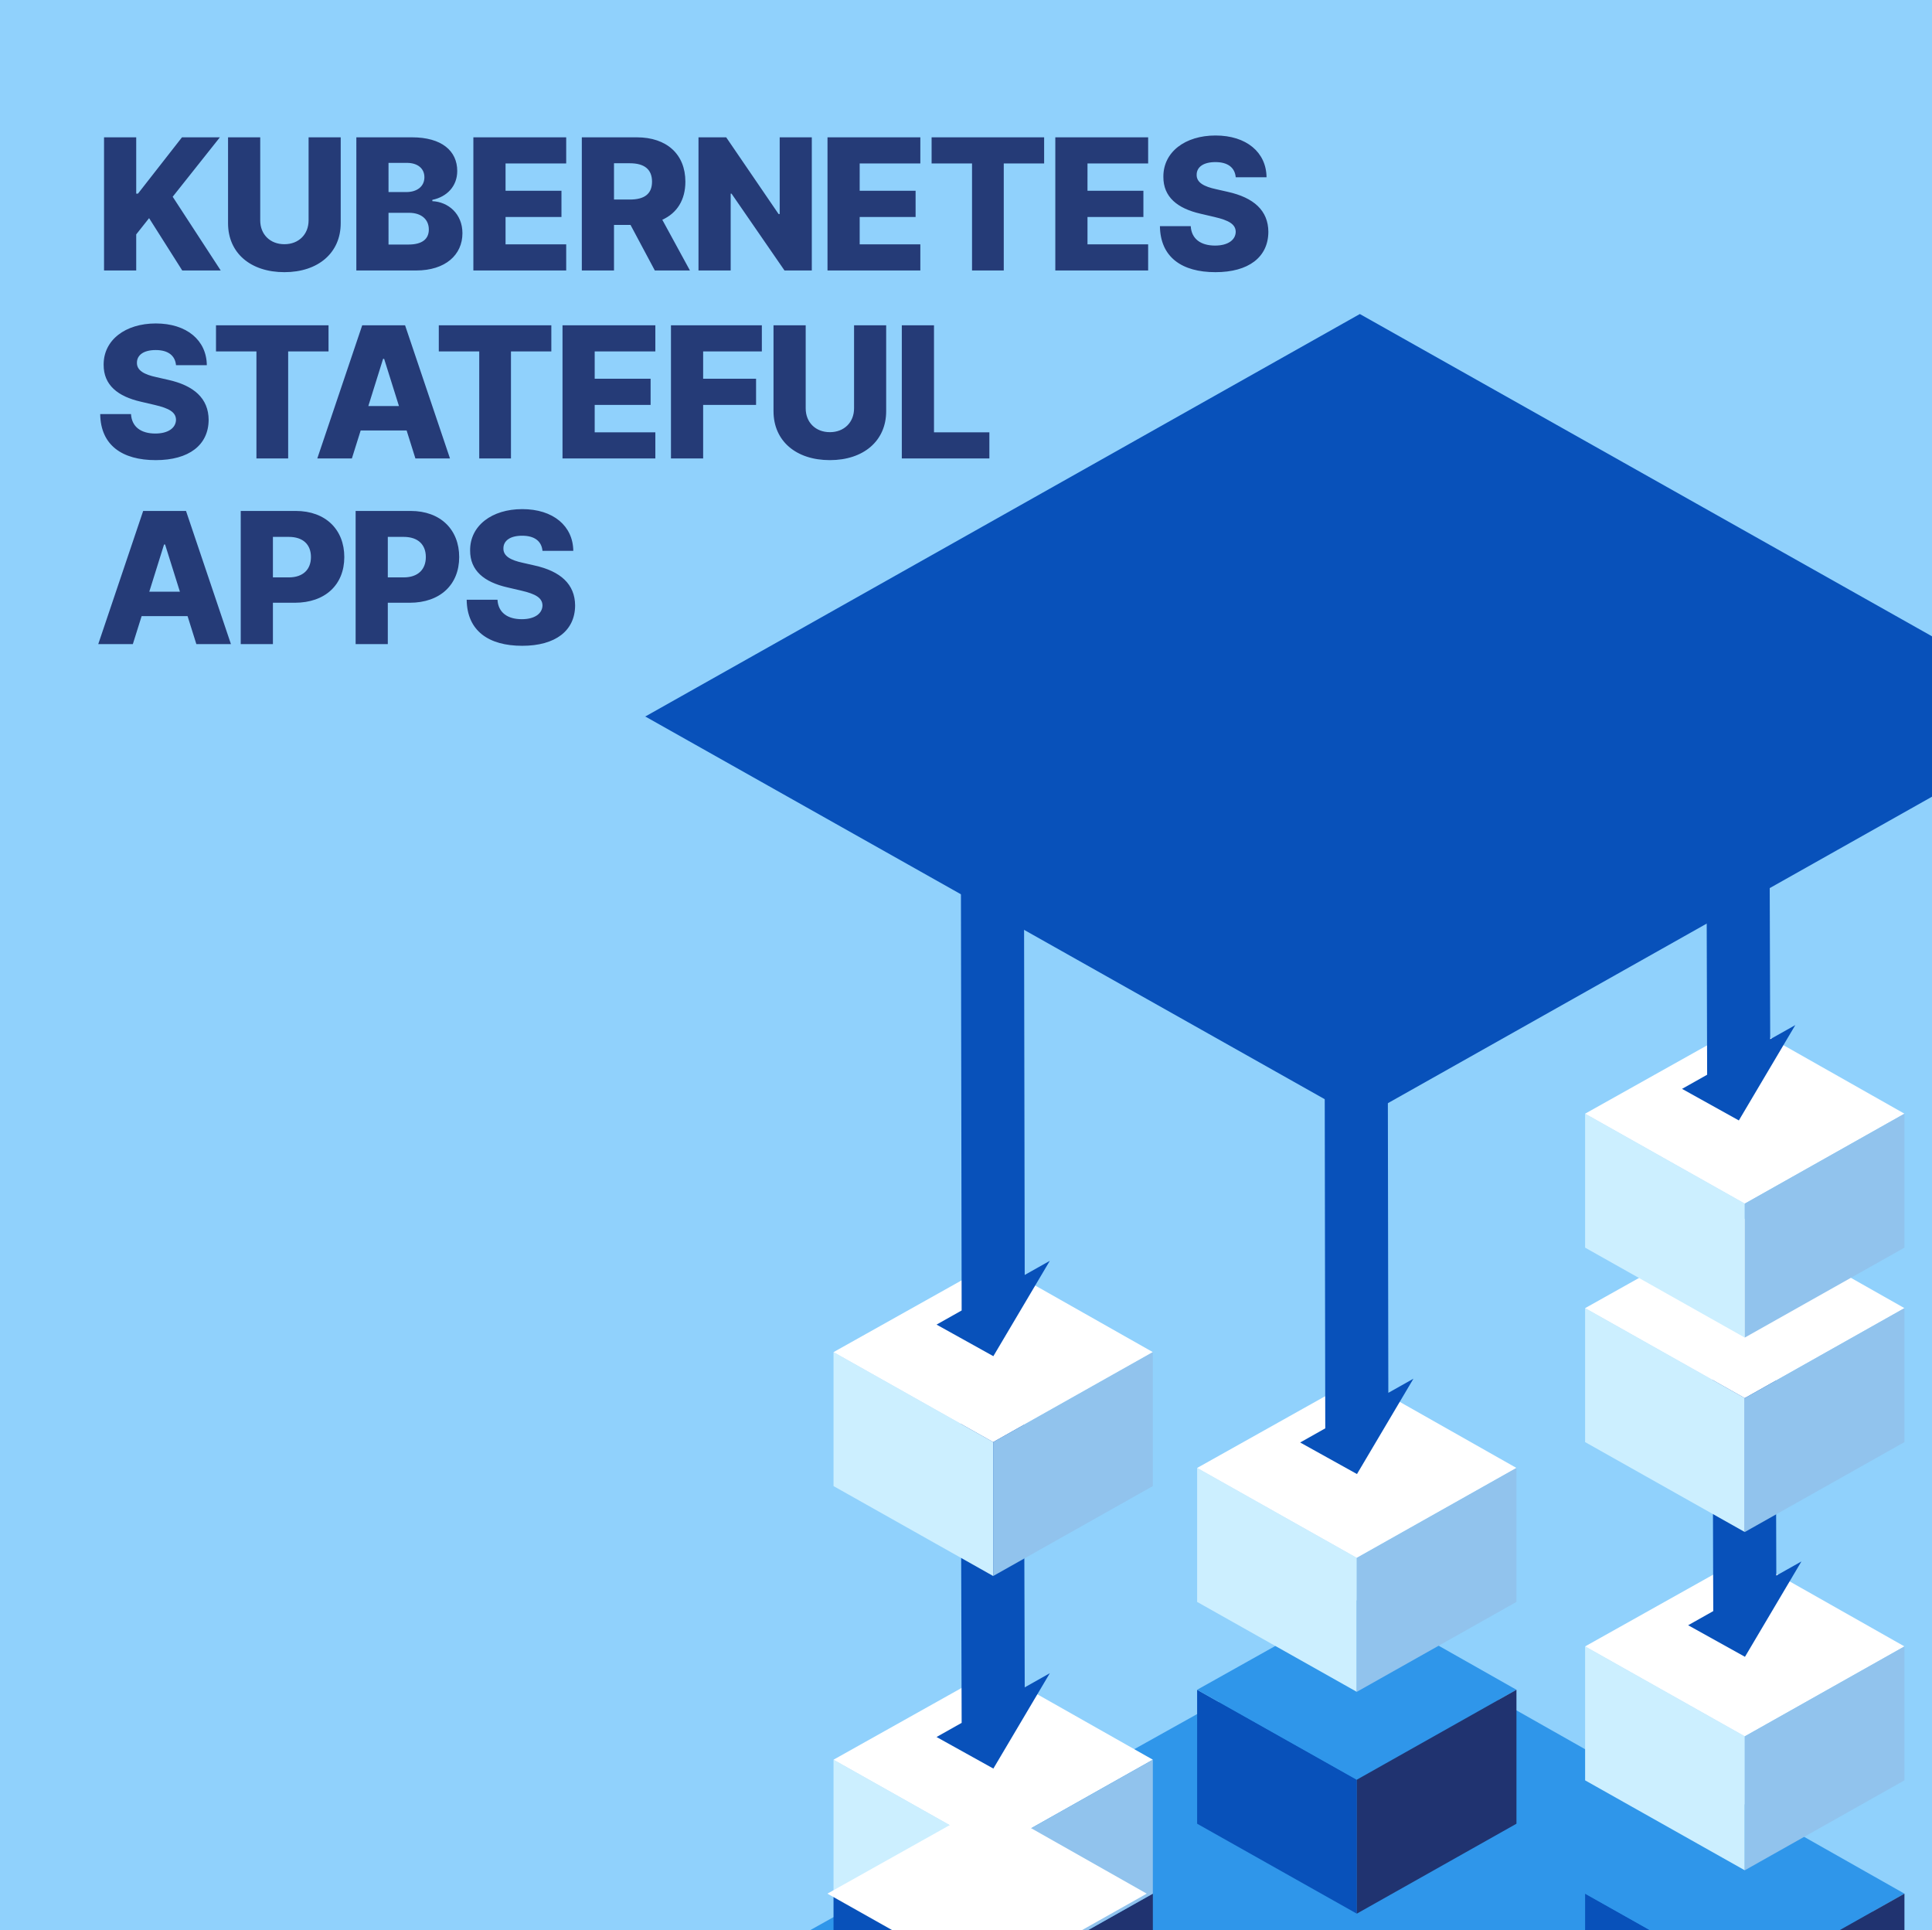
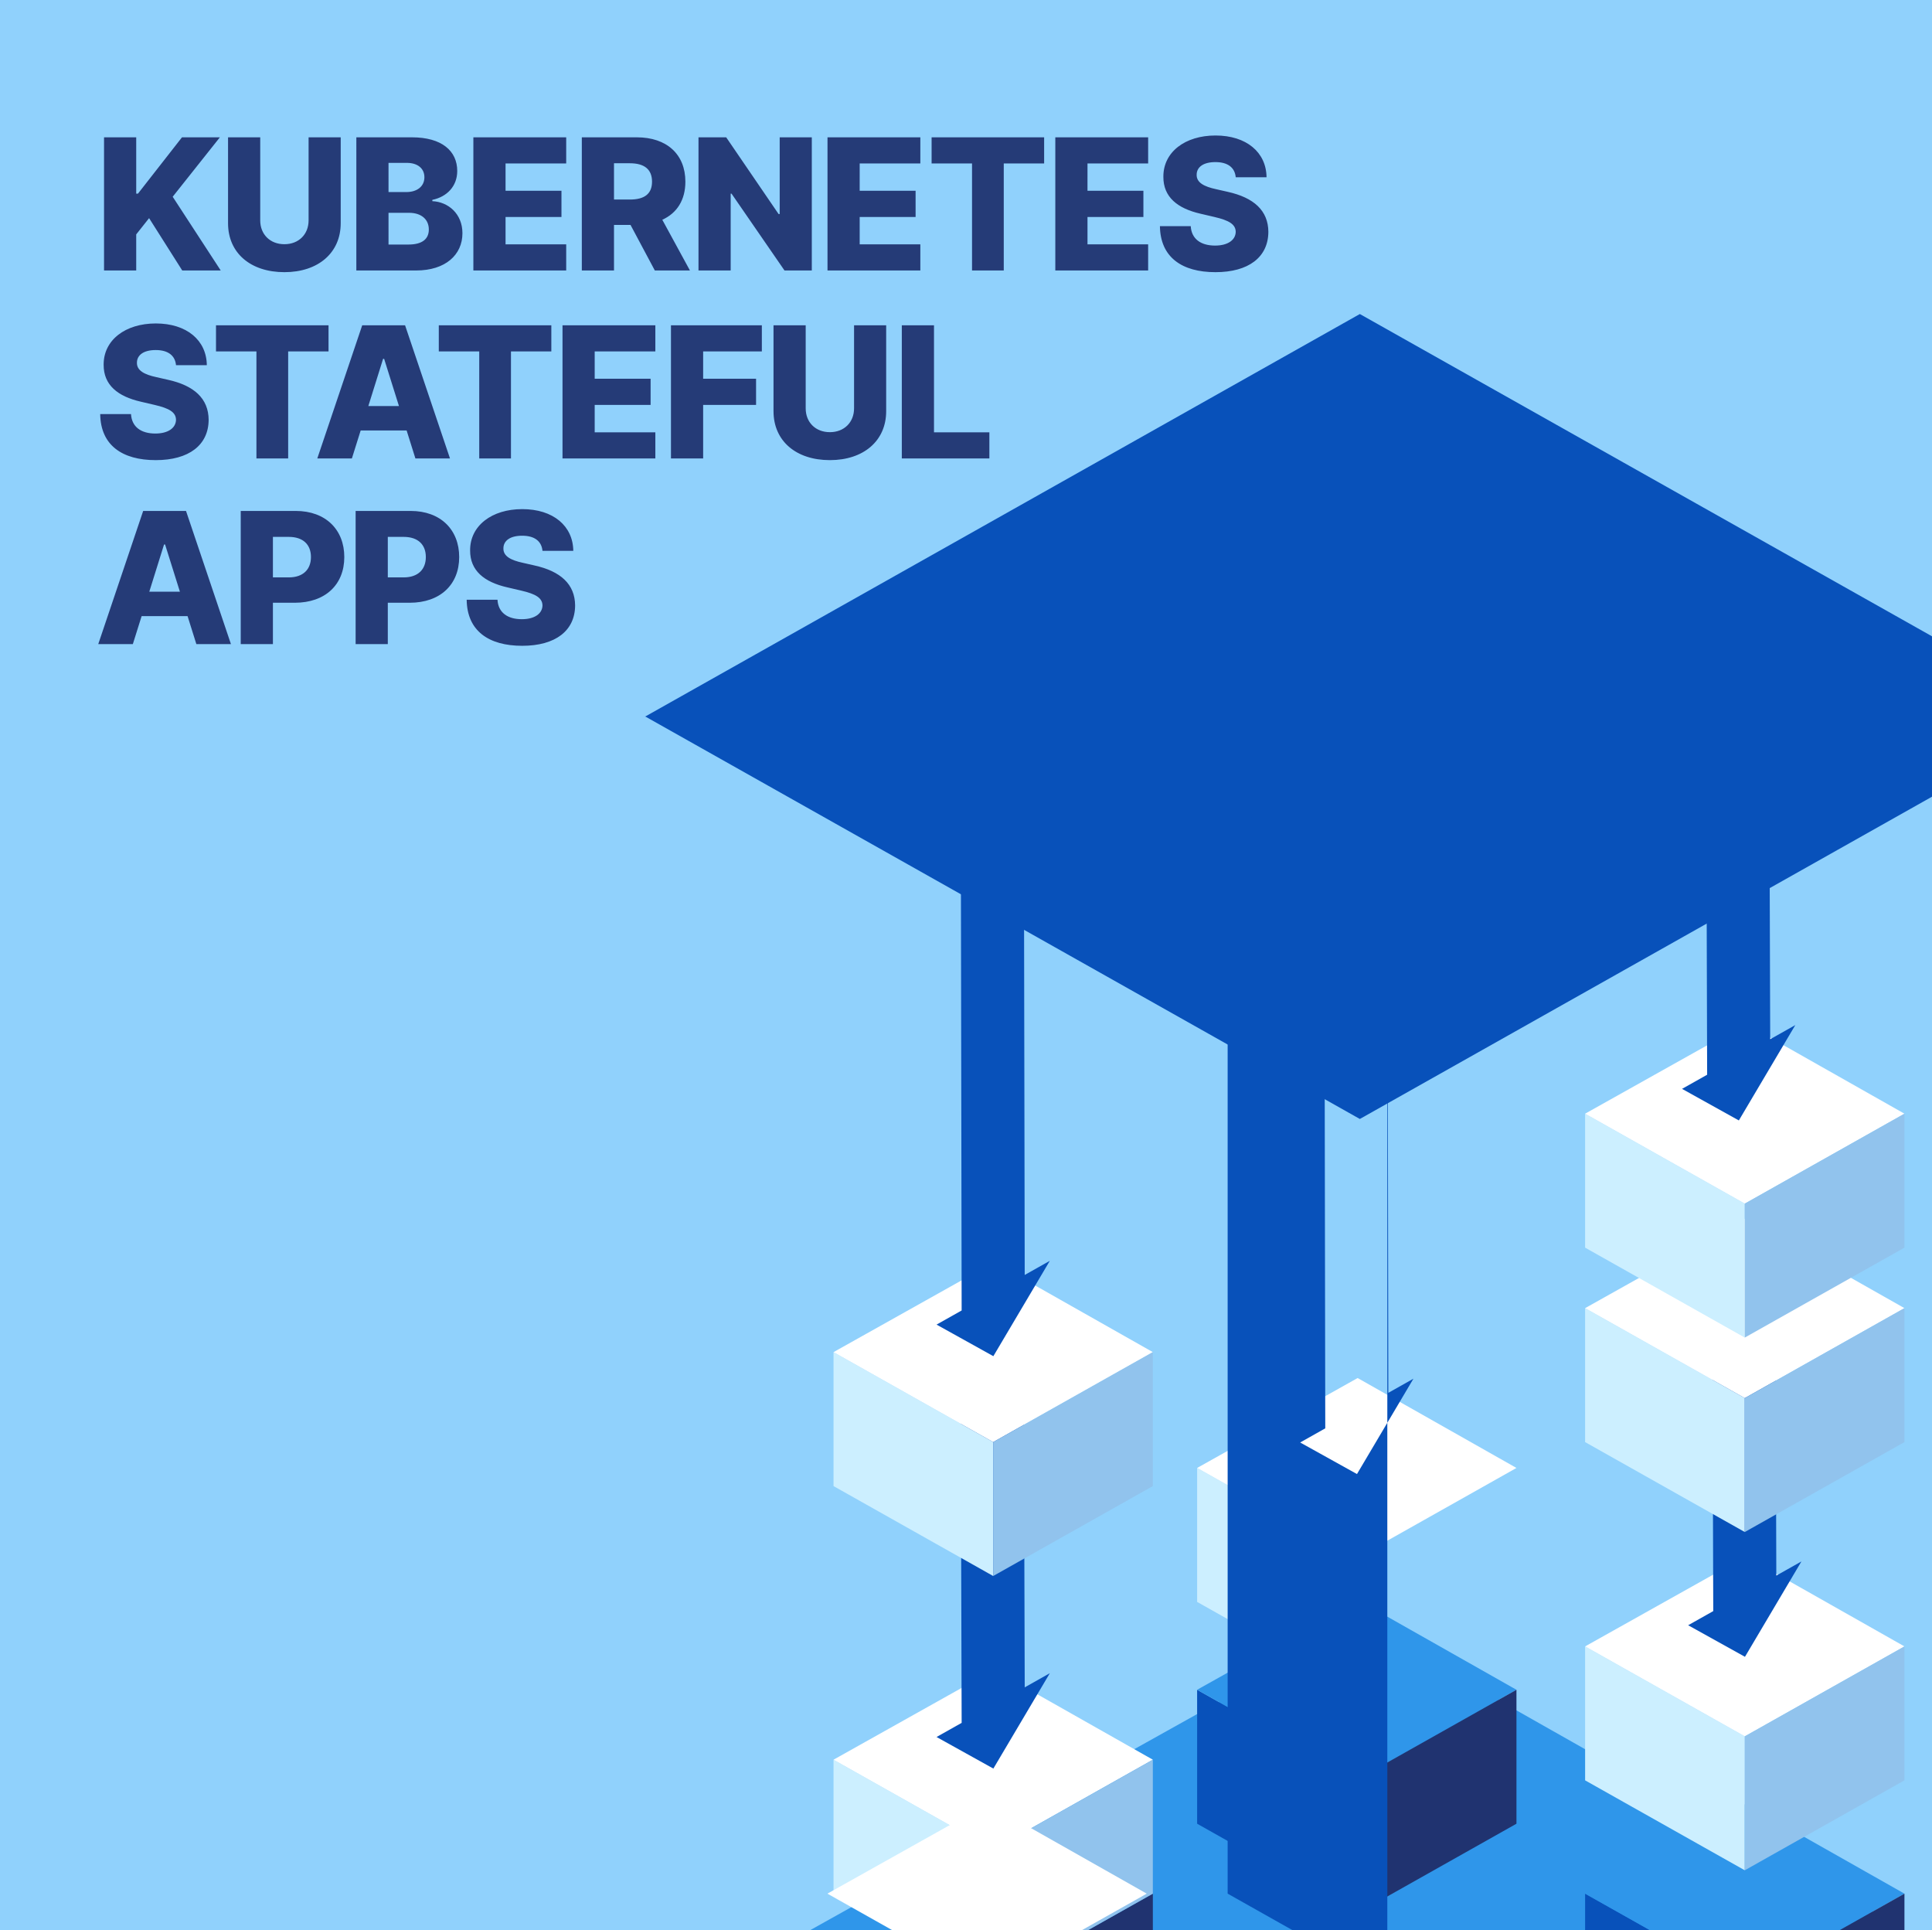
<svg xmlns="http://www.w3.org/2000/svg" viewBox="0 0 843 842" fill="none">
  <rect x="0" y="0" width="843" height="842" fill="#808080" stroke="none" />
  <g clip-path="url(#clip0)">
    <path fill="#fff" d="M.75 0h842v842H.75z" />
    <path fill-rule="evenodd" clip-rule="evenodd" d="M-228 1093H894V-11H-228v1104z" fill="#90D1FC" />
    <path d="M893.999 306.317v12.534L593.345 488.167l-311.65-175.508h-.267l.133-.075-.133-.075h.267l311.65-175.508 300.654 169.316z" fill="#0851BA" />
    <path fill-rule="evenodd" clip-rule="evenodd" d="M593.942 707.816L894 877.68v72.41L593.942 1093 266.373 890.705l327.569-182.889z" fill="#2F96EA" />
    <path fill-rule="evenodd" clip-rule="evenodd" d="M592.017 776.419v58.438l-69.667-39.235v-58.436l69.667 39.233z" fill="#0851BA" />
    <path fill-rule="evenodd" clip-rule="evenodd" d="M592.017 776.418l-69.667-39.233 70.033-39.232 69.301 39.232-69.667 39.233z" fill="#2F96EA" />
    <path fill-rule="evenodd" clip-rule="evenodd" d="M592.017 776.419v58.438l69.667-39.235v-58.436l-69.667 39.233z" fill="#203370" />
    <path fill-rule="evenodd" clip-rule="evenodd" d="M592.017 679.648v58.438l-69.667-39.234v-58.437l69.667 39.233z" fill="#CCEFFF" />
    <path fill-rule="evenodd" clip-rule="evenodd" d="M592.017 679.649l-69.667-39.233 70.033-39.232 69.301 39.232-69.667 39.233z" fill="#fff" />
-     <path fill-rule="evenodd" clip-rule="evenodd" d="M592.017 679.648v58.438l69.667-39.234v-58.437l-69.667 39.233z" fill="#91C3ED" />
-     <path fill-rule="evenodd" clip-rule="evenodd" d="M605.334 331.689l.442 275.953 10.953-6.166-24.636 41.6-24.787-13.775 10.952-6.165-.442-275.954 27.518-15.493zM433.361 865.363v58.438l-69.666-39.234V826.13l69.666 39.233z" fill="#0851BA" />
+     <path fill-rule="evenodd" clip-rule="evenodd" d="M605.334 331.689l.442 275.953 10.953-6.166-24.636 41.6-24.787-13.775 10.952-6.165-.442-275.954 27.518-15.493zv58.438l-69.666-39.234V826.13l69.666 39.233z" fill="#0851BA" />
    <path fill-rule="evenodd" clip-rule="evenodd" d="M433.361 865.363v58.438l69.667-39.234V826.13l-69.667 39.233z" fill="#203370" />
    <path fill-rule="evenodd" clip-rule="evenodd" d="M433.361 806.927v58.437l-69.666-39.233v-58.439l69.666 39.235z" fill="#CCEFFF" />
    <path fill-rule="evenodd" clip-rule="evenodd" d="M433.361 806.927l-69.666-39.234 70.032-39.232 69.301 39.232-69.667 39.234z" fill="#fff" />
    <path fill-rule="evenodd" clip-rule="evenodd" d="M433.361 806.927v58.437l69.667-39.233v-58.439l-69.667 39.235z" fill="#91C3ED" />
    <path fill-rule="evenodd" clip-rule="evenodd" d="M446.679 584.186l.442 151.943 10.952-6.167-24.635 41.602-24.788-13.775 10.952-6.167-.441-151.944 27.518-15.492z" fill="#0851BA" />
    <path fill-rule="evenodd" clip-rule="evenodd" d="M433.361 629.118v58.437l-69.666-39.233v-58.438l69.666 39.234z" fill="#CCEFFF" />
    <path fill-rule="evenodd" clip-rule="evenodd" d="M433.361 629.118l-69.666-39.234 70.032-39.231 69.301 39.231-69.667 39.234z" fill="#fff" />
    <path fill-rule="evenodd" clip-rule="evenodd" d="M433.361 629.118v58.437l69.667-39.233v-58.438l-69.667 39.234z" fill="#91C3ED" />
    <path fill-rule="evenodd" clip-rule="evenodd" d="M419.159 313.3l.443 258.411-10.952 6.165 24.786 13.777 24.636-41.601-10.953 6.165-.442-242.917h-27.518zm342.15 552.063v58.438l-69.667-39.234V826.13l69.667 39.233z" fill="#0851BA" />
    <path fill-rule="evenodd" clip-rule="evenodd" d="M761.309 865.364l-69.667-39.234 70.034-39.232 69.301 39.232-69.668 39.234z" fill="#2F96EA" />
    <path fill-rule="evenodd" clip-rule="evenodd" d="M761.309 865.363v58.438l69.668-39.234V826.13l-69.668 39.233z" fill="#203370" />
    <path fill-rule="evenodd" clip-rule="evenodd" d="M761.309 757.499v58.438l-69.667-39.234v-58.438l69.667 39.234z" fill="#CCEFFF" />
    <path fill-rule="evenodd" clip-rule="evenodd" d="M761.309 757.499l-69.667-39.234 70.034-39.231 69.301 39.232-69.668 39.233z" fill="#fff" />
    <path fill-rule="evenodd" clip-rule="evenodd" d="M761.309 757.499v58.438l69.668-39.234v-58.438l-69.668 39.234z" fill="#91C3ED" />
    <path fill-rule="evenodd" clip-rule="evenodd" d="M774.626 535.43l.442 151.943 10.952-6.167-24.634 41.602-24.787-13.775 10.952-6.167-.442-151.944 27.517-15.492z" fill="#0851BA" />
    <path fill-rule="evenodd" clip-rule="evenodd" d="M761.309 609.929v58.437l-69.667-39.233v-58.439l69.667 39.235z" fill="#CCEFFF" />
    <path fill-rule="evenodd" clip-rule="evenodd" d="M761.309 609.929l-69.667-39.235 70.034-39.23 69.301 39.23-69.668 39.235z" fill="#fff" />
    <path fill-rule="evenodd" clip-rule="evenodd" d="M761.309 609.929v58.437l69.668-39.233v-58.439l-69.668 39.235z" fill="#91C3ED" />
    <path fill-rule="evenodd" clip-rule="evenodd" d="M761.309 525.098v58.437l-69.667-39.233v-58.439l69.667 39.235z" fill="#CCEFFF" />
    <path fill-rule="evenodd" clip-rule="evenodd" d="M761.309 525.097l-69.667-39.235 70.034-39.23 69.301 39.23-69.668 39.235z" fill="#fff" />
    <path fill-rule="evenodd" clip-rule="evenodd" d="M761.309 525.098v58.437l69.668-39.233v-58.439l-69.668 39.235z" fill="#91C3ED" />
    <path fill-rule="evenodd" clip-rule="evenodd" d="M430.696 865.364L361.03 826.13l70.032-39.232 69.301 39.232-69.667 39.234z" fill="#fff" />
    <path fill-rule="evenodd" clip-rule="evenodd" d="M744.444 313.3l.442 155.567-10.952 6.165 24.787 13.777 24.633-41.6-10.951 6.165-.442-140.074h-27.517z" fill="#0851BA" />
    <path opacity=".947" d="M45.397 118h14.041v-15.743l5.617-7.092L79.52 118h16.793L75.35 85.833l20.594-25.927H79.408L60.204 84.471h-.766V59.906H45.397V118zm89.253-58.094v36.252c0 6.042-4.284 10.382-10.553 10.382-6.297 0-10.552-4.34-10.552-10.382V59.906H99.504v37.472c0 12.992 9.815 21.36 24.593 21.36 14.666 0 24.566-8.368 24.566-21.36V59.906H134.65zM155.483 118h26.069c12.85 0 20.225-6.865 20.225-16.254 0-8.396-6.099-13.672-13.134-13.984v-.568c6.383-1.333 10.865-5.957 10.865-12.594 0-8.765-6.751-14.694-19.8-14.694h-24.225V118zm14.042-11.318V92.839h8.935c5.361 0 8.652 2.837 8.652 7.29 0 4.113-2.837 6.553-8.907 6.553h-8.68zm0-22.892V71.054h7.999c4.68 0 7.659 2.411 7.659 6.269 0 4.085-3.291 6.467-7.886 6.467h-7.772zM206.548 118h40.507v-11.403H220.59V94.655h24.395V83.223H220.59V71.31h26.465V59.906h-40.507V118zm47.321 0h14.041V98.115h7.205L285.724 118h15.318l-12.056-22.126c6.383-2.893 10.07-8.594 10.07-16.622 0-11.942-8.141-19.346-21.189-19.346h-23.998V118zm14.041-30.947V71.224h6.922c6.297 0 9.673 2.638 9.673 8.028 0 5.39-3.376 7.8-9.673 7.8h-6.922zm86.31-27.147h-14.013v33.472h-.482l-22.863-33.472h-12.084V118h14.041V84.471h.369L342.307 118h11.913V59.906zM361.07 118h40.506v-11.403h-26.465V94.655h24.395V83.223h-24.395V71.31h26.465V59.906H361.07V118zm45.42-46.69h17.643V118h13.843V71.31h17.615V59.905H406.49V71.31zM460.469 118h40.507v-11.403h-26.465V94.655h24.394V83.223h-24.394V71.31h26.465V59.906h-40.507V118zm78.722-40.677h13.446c-.114-10.864-8.765-18.211-22.268-18.211-13.275 0-22.834 7.233-22.749 18.04-.029 8.823 6.155 13.787 16.197 16.084l6.07 1.419c6.383 1.475 9.248 3.205 9.304 6.467-.056 3.546-3.375 6.014-9.02 6.014-6.212 0-10.297-2.894-10.609-8.482h-13.446c.171 13.588 9.617 20.084 24.225 20.084 14.467 0 23.033-6.553 23.09-17.587-.057-9.276-6.326-14.95-17.785-17.474l-4.993-1.135c-5.276-1.134-8.623-2.893-8.51-6.354.029-3.177 2.752-5.474 8.198-5.474 5.475 0 8.482 2.468 8.85 6.609zm-462.393 82h13.446c-.114-10.864-8.766-18.211-22.268-18.211-13.275 0-22.834 7.233-22.75 18.041-.028 8.822 6.156 13.786 16.198 16.083l6.07 1.419c6.382 1.475 9.247 3.205 9.304 6.467-.057 3.546-3.376 6.014-9.02 6.014-6.213 0-10.297-2.894-10.61-8.482H43.724c.17 13.588 9.616 20.084 24.225 20.084 14.467 0 23.033-6.553 23.09-17.587-.057-9.276-6.326-14.949-17.786-17.474l-4.992-1.135c-5.276-1.134-8.624-2.893-8.51-6.354.028-3.177 2.752-5.474 8.198-5.474 5.475 0 8.481 2.468 8.85 6.609zm17.451-6.014h17.644V200h13.843v-46.691h17.615v-11.403H94.249v11.403zM153.54 200l3.83-12.197h20.055L181.254 200h15.091l-19.601-58.094h-18.693L138.45 200h15.09zm7.177-22.863l6.439-20.594h.454l6.467 20.594h-13.36zm30.748-23.828h17.644V200h13.842v-46.691h17.616v-11.403h-49.102v11.403zM245.444 200h40.507v-11.403h-26.465v-11.942h24.394v-11.432h-24.394v-11.914h26.465v-11.403h-40.507V200zm47.321 0h14.041v-23.345h23.09v-11.432h-23.09v-11.914h25.615v-11.403h-39.656V200zm79.892-58.094v36.252c0 6.042-4.283 10.382-10.552 10.382-6.297 0-10.552-4.34-10.552-10.382v-36.252h-14.041v37.472c0 12.992 9.814 21.36 24.593 21.36 14.665 0 24.565-8.368 24.565-21.36v-37.472h-14.013zM393.491 200H431.7v-11.403h-24.168v-46.691h-14.041V200zM57.963 281l3.83-12.197h20.054L85.677 281h15.09l-19.6-58.094H62.472L42.873 281h15.09zm7.177-22.863l6.439-20.594h.454l6.467 20.594H65.14zM105.043 281h14.041v-18.041h9.531c13.303 0 21.615-7.886 21.615-19.941 0-11.942-8.141-20.112-21.19-20.112h-23.997V281zm14.041-29.104v-17.672h6.921c6.297 0 9.673 3.404 9.673 8.794 0 5.361-3.376 8.878-9.673 8.878h-6.921zM155.171 281h14.042v-18.041h9.531c13.303 0 21.615-7.886 21.615-19.941 0-11.942-8.141-20.112-21.19-20.112h-23.998V281zm14.042-29.104v-17.672h6.921c6.297 0 9.673 3.404 9.673 8.794 0 5.361-3.376 8.878-9.673 8.878h-6.921zm67.489-11.573h13.445c-.113-10.864-8.765-18.211-22.267-18.211-13.276 0-22.835 7.233-22.75 18.041-.028 8.822 6.156 13.786 16.197 16.083l6.071 1.419c6.382 1.475 9.247 3.205 9.304 6.467-.057 3.546-3.376 6.014-9.021 6.014-6.212 0-10.297-2.894-10.609-8.482h-13.445c.17 13.588 9.616 20.084 24.224 20.084 14.467 0 23.034-6.553 23.09-17.587-.056-9.276-6.325-14.949-17.785-17.474l-4.993-1.135c-5.276-1.134-8.623-2.893-8.509-6.354.028-3.177 2.751-5.474 8.197-5.474 5.475 0 8.482 2.468 8.851 6.609z" fill="#203370" />
  </g>
</svg>